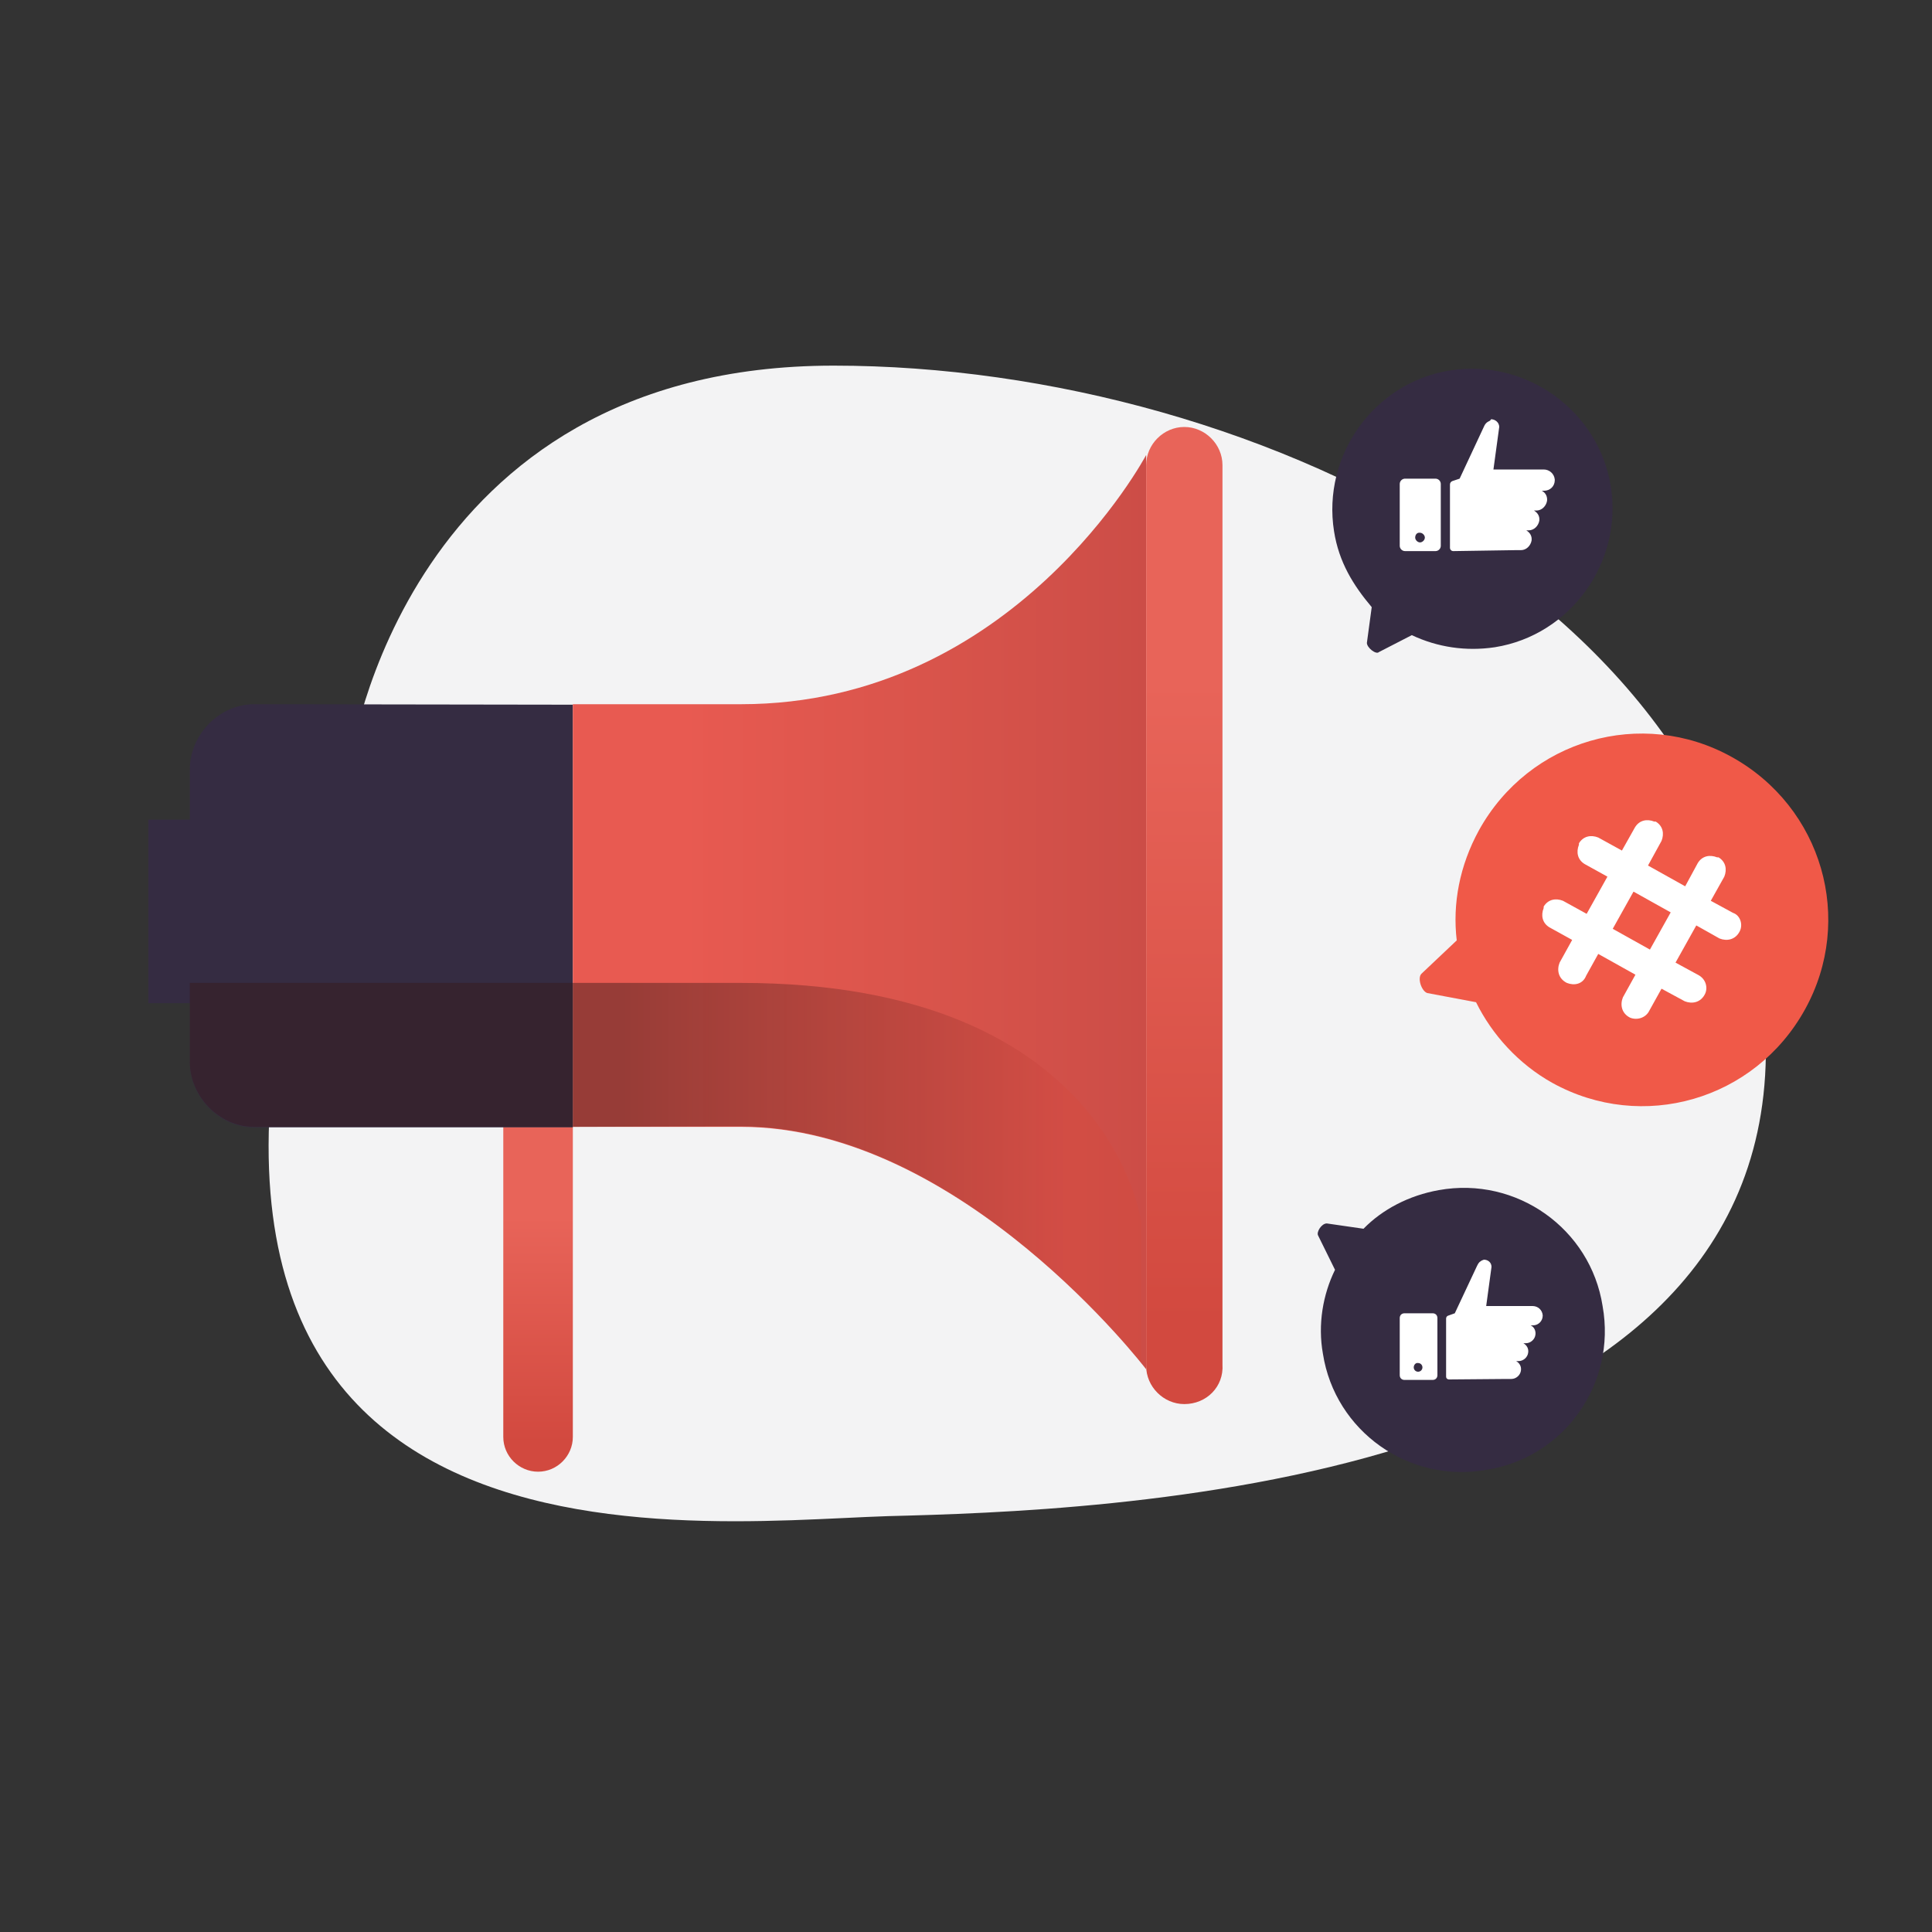
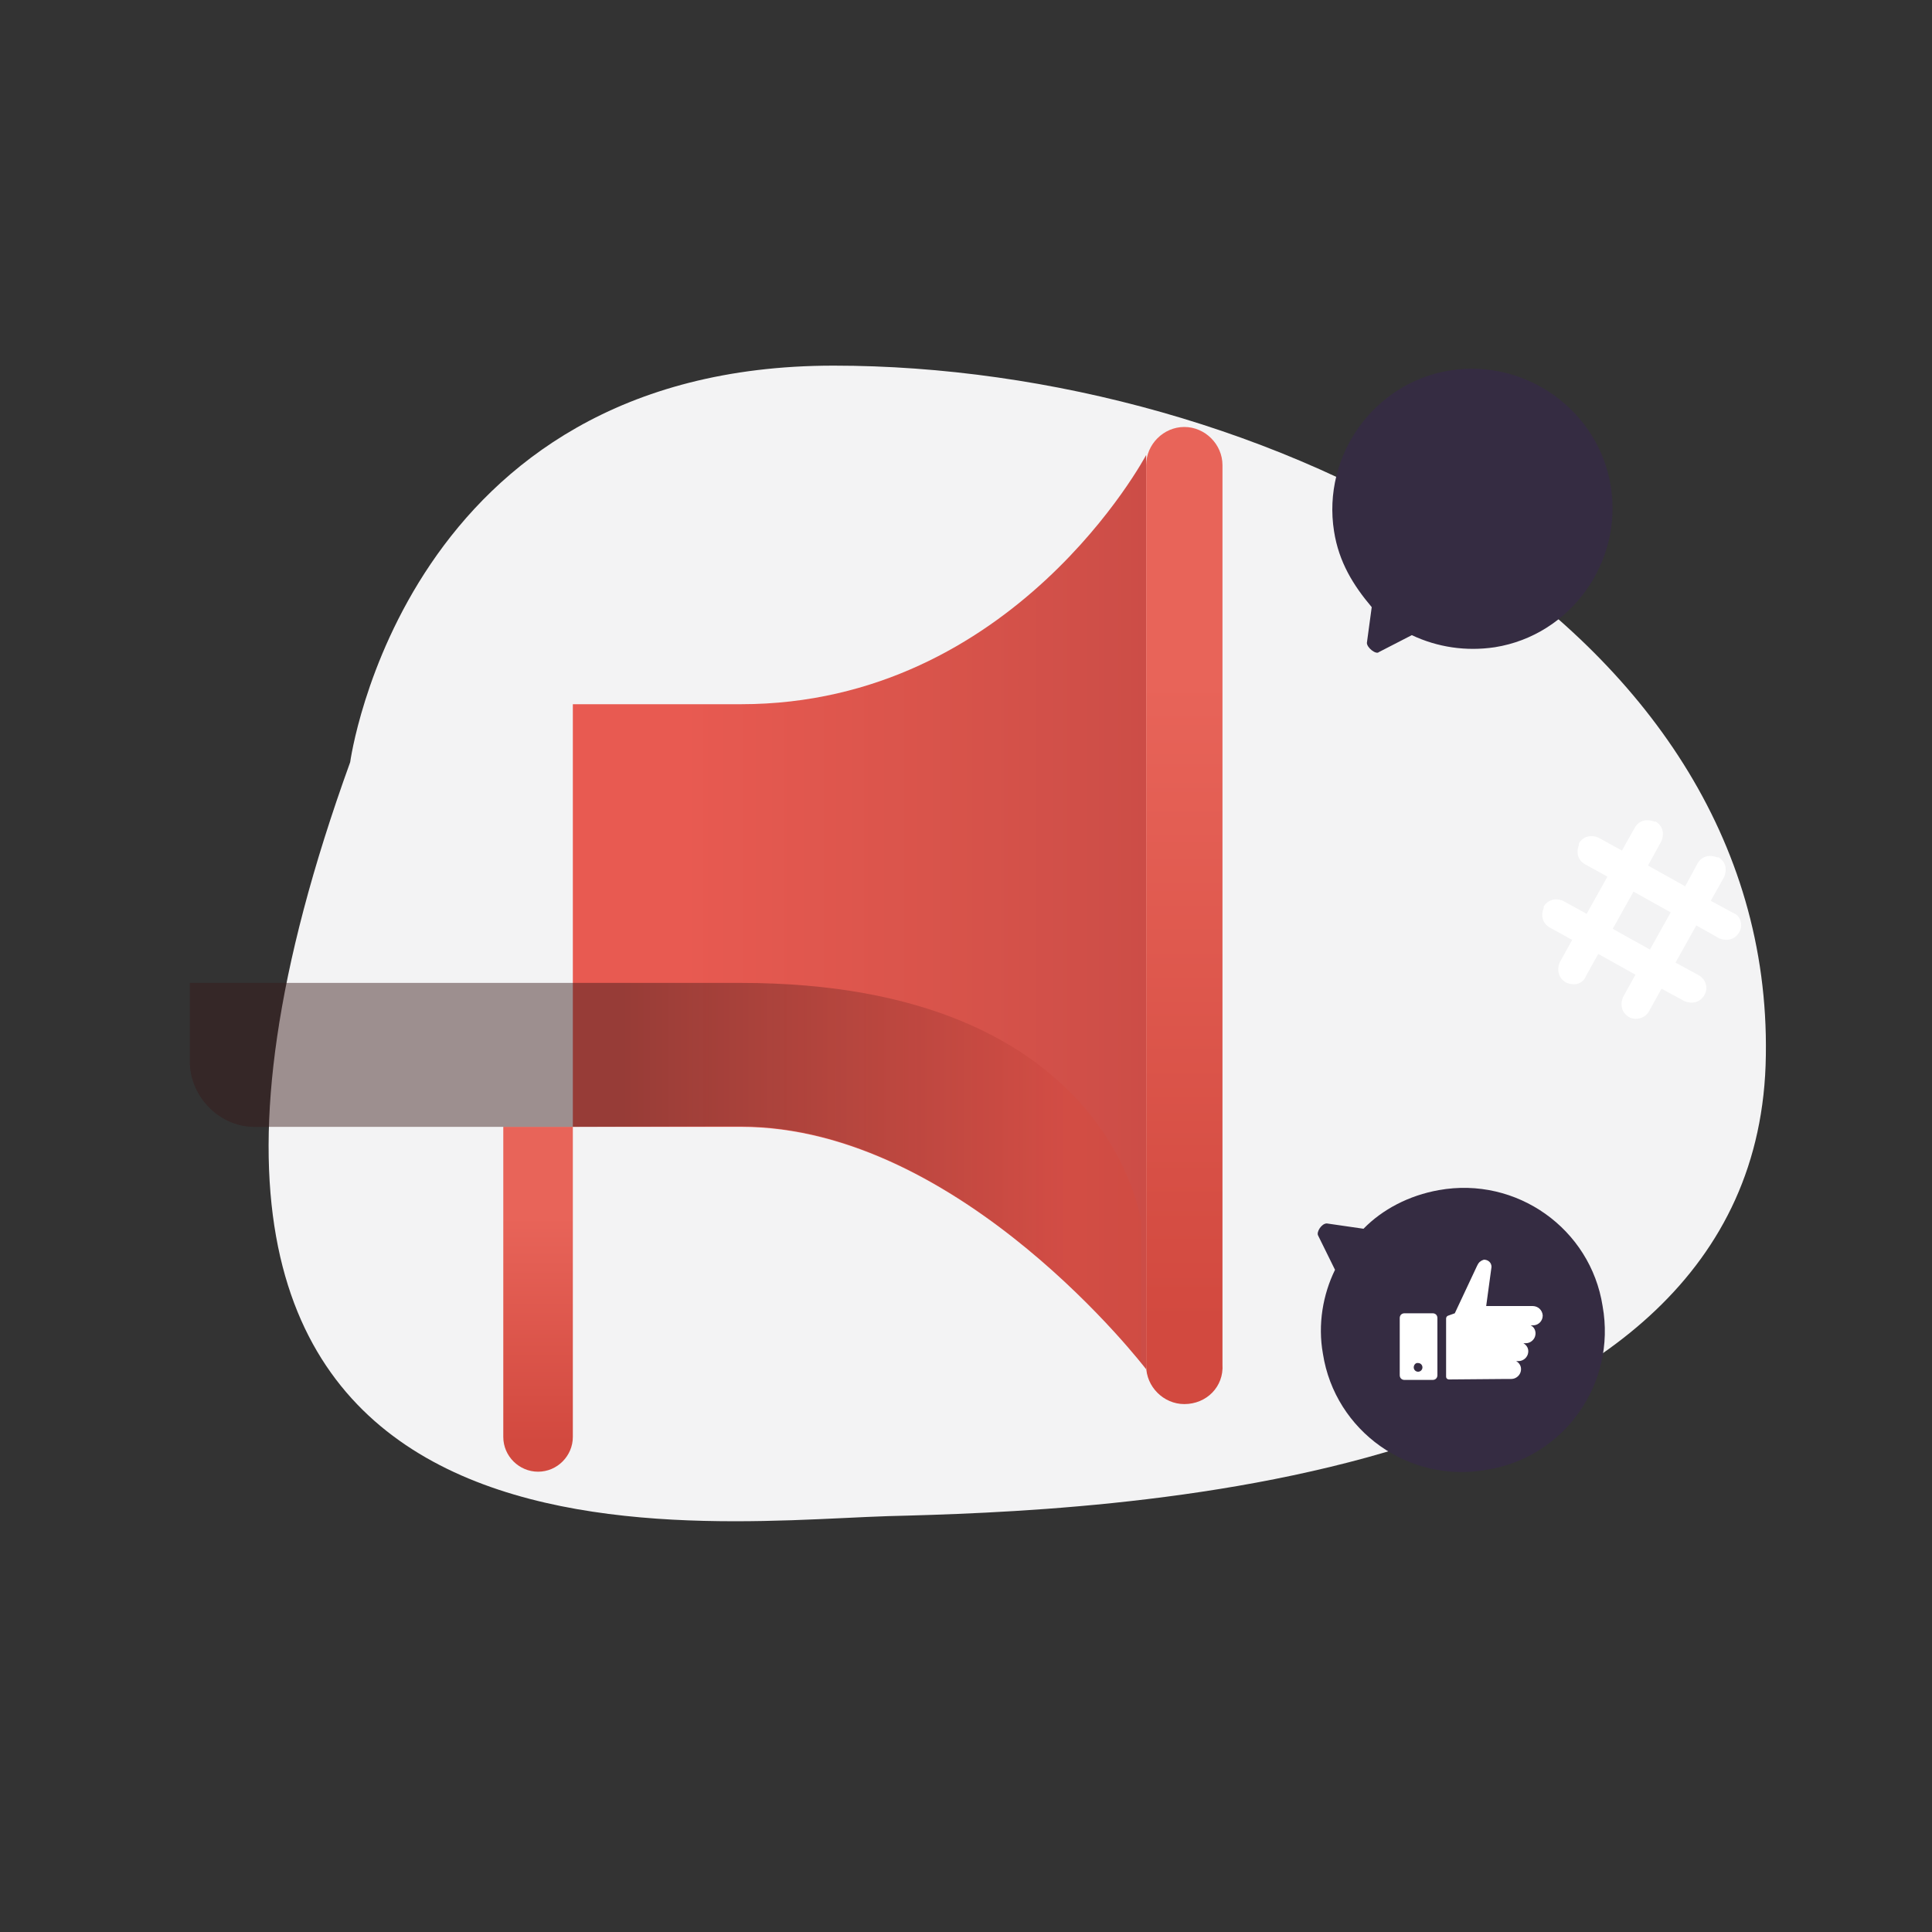
<svg xmlns="http://www.w3.org/2000/svg" version="1.1" id="Layer_1" x="0px" y="0px" viewBox="0 0 400 400" style="enable-background:new 0 0 400 400;" xml:space="preserve">
  <rect x="0" y="0" width="400" height="400" fill="#333333" stroke="none" />
  <style type="text/css">
	.st0{fill:#F3F3F4;}
	.st1{fill:url(#SVGID_1_);}
	.st2{fill:#352C42;}
	.st3{fill:url(#SVGID_2_);}
	.st4{fill:url(#SVGID_3_);}
	.st5{opacity:0.46;fill:url(#SVGID_4_);enable-background:new    ;}
	.st6{fill:#F05948;}
	.st7{fill:#FFFFFF;}
</style>
  <path class="st0" d="M72.5,157.8c0,0,11.1-82.1,100.1-82.1s194.4,52.7,193,142.8c-1.1,90-138.4,94.3-181.8,95.4  C140.3,315.3,9.4,332.2,72.5,157.8z" />
  <g>
    <linearGradient id="SVGID_1_" gradientUnits="userSpaceOnUse" x1="111.4" y1="-68.123" x2="111.4" y2="2.37" gradientTransform="matrix(1 0 0 1 0 302)">
      <stop offset="0.255" style="stop-color:#E86459" />
      <stop offset="0.92" style="stop-color:#D2493F" />
    </linearGradient>
    <path class="st1" d="M118.6,233.3v64.2c0,3.9-3.2,7.2-7.2,7.2l0,0c-3.9,0-7.2-3.2-7.2-7.2v-64.2" />
  </g>
-   <path class="st2" d="M52.6,145.8c-7.2,0-13.3,6.3-13.3,13.5v10.4h-8.6v38h8.6v12.2c0,7.2,6.1,13.5,13.3,13.5h66v-87.5L52.6,145.8  L52.6,145.8z" />
  <g>
    <g>
      <linearGradient id="SVGID_2_" gradientUnits="userSpaceOnUse" x1="118.6" y1="-113.15" x2="237.3" y2="-113.15" gradientTransform="matrix(1 0 0 1 0 302)">
        <stop offset="0.193" style="stop-color:#E85A51" />
        <stop offset="0.613" style="stop-color:#D9544B" />
        <stop offset="1" style="stop-color:#CC4D47" />
      </linearGradient>
      <path class="st3" d="M118.6,233.3h34.8c45.6,0,83.9,50.2,83.9,50.2V94.2c0,0-27.3,51.6-83.9,51.6h-34.8L118.6,233.3" />
    </g>
    <g>
      <linearGradient id="SVGID_3_" gradientUnits="userSpaceOnUse" x1="245.209" y1="-211.919" x2="245.209" y2="-12.258" gradientTransform="matrix(1 0 0 1 0 302)">
        <stop offset="0.255" style="stop-color:#E86459" />
        <stop offset="0.92" style="stop-color:#D2493F" />
      </linearGradient>
      <path class="st4" d="M245.2,290.7L245.2,290.7c-4.3,0-7.9-3.6-7.9-7.9V96.3c0-4.3,3.6-7.9,7.9-7.9l0,0c4.3,0,7.9,3.6,7.9,7.9    v186.2C253.4,287.1,249.8,290.7,245.2,290.7z" />
    </g>
  </g>
  <linearGradient id="SVGID_4_" gradientUnits="userSpaceOnUse" x1="39.3" y1="157.2" x2="235.998" y2="157.2" gradientTransform="matrix(1 0 0 -1 0 400)">
    <stop offset="0.454" style="stop-color:#361817" />
    <stop offset="0.92" style="stop-color:#D2493F" />
  </linearGradient>
  <path class="st5" d="M153.3,203.5h-34.8h-66H39.3v4.1v12.2c0,7.2,6.1,13.5,13.3,13.5h66l0,0l34.8-0.1c41.1,0,76.4,40.9,82.9,48.9  V253C236.2,253,230.1,203.5,153.3,203.5z" />
  <g>
    <g>
-       <path class="st6" d="M305.6,207.5c3.3,6.7,8.8,12.8,15.8,16.7c18.6,10.3,41.9,3.6,52.3-15.2c10.3-18.6,3.6-41.9-15.2-52.3    c-18.6-10.3-41.9-3.6-52.3,15.2c-4,7.3-5.5,15.2-4.6,22.8l-7.3,6.9c-0.9,0.9,0,3.6,1.2,4L305.6,207.5z" />
      <path class="st7" d="M358.8,189l-4.6-2.5l2.8-5c0.6-1.5,0.3-3.1-1.2-4h-0.3c-1.5-0.6-3.1-0.3-4,1.2l-2.6,4.8l-7.7-4.3l2.8-5.1    c0.6-1.5,0.3-3.1-1.2-4h-0.3c-1.5-0.6-3.1-0.3-4,1.2l-2.7,4.8l-4.9-2.7c-1.5-0.6-3.1-0.3-4,1.2v0.3c-0.6,1.5-0.3,3.1,1.2,4    l4.7,2.6l-4.3,7.7l-4.9-2.7c-1.5-0.6-3.1-0.3-4,1.2v0.3c-0.6,1.5-0.3,3.1,1.2,4l4.7,2.6l-2.6,4.7c-0.6,1.5-0.3,3.3,1.5,4.2    c1.5,0.6,3.3,0.3,4-1.5l2.5-4.5l7.7,4.3l-2.6,4.7c-0.6,1.5-0.3,3.3,1.5,4.2c1.5,0.6,3.3,0,4-1.5l2.5-4.5l4.8,2.6    c1.5,0.6,3.3,0.3,4.2-1.5c0.6-1.2,0.3-3.1-1.5-4l-4.6-2.5l4.3-7.7l4.8,2.7c1.5,0.6,3.3,0.3,4.2-1.5    C360.9,191.4,360.3,189.5,358.8,189z M341.6,196.6l-7.7-4.3l4.3-7.7l7.7,4.3L341.6,196.6z" />
    </g>
    <path class="st2" d="M276.4,262.9c-2.5,5.1-3.6,11.3-2.5,17.4c2.5,16,17.8,26.9,33.9,24c16-2.5,26.9-17.8,24-33.9   c-2.5-16-17.8-26.9-33.9-24c-6.2,1.1-11.7,4-15.6,8l-7.6-1.1c-1.1,0-2.2,1.8-1.8,2.5L276.4,262.9z" />
    <path class="st2" d="M292.3,131.5c5.3,2.5,11.2,3.4,17.2,2.5c15.7-2.5,26.5-17.6,24-33.3c-2.5-15.7-17.6-26.5-33.3-24   c-15.7,2.5-26.5,17.6-24,33.3c1,6.4,4,11.2,7.8,15.7l-1,7.4c0,1,1.9,2.5,2.5,1.9L292.3,131.5z" />
-     <path class="st7" d="M308.1,87.3c-0.4,0.2-0.7,0.6-0.9,1.1l-5,10.7l-1.5,0.5c-0.3,0.1-0.5,0.4-0.5,0.7l0,0v13.1   c0,0.4,0.3,0.7,0.7,0.7l12.9-0.2h1.1c1.1,0,2-0.9,2.2-2c0.1-0.9-0.3-1.6-1.1-2.1h0.5c1.1,0,2-0.9,2.2-2c0.1-0.9-0.3-1.6-1.1-2.1   h0.5c1.1,0,2-0.9,2.2-2c0.1-0.9-0.3-1.7-1.1-2.1h0.5c1.2,0,2.2-0.9,2.2-2.2c0,0,0,0,0-0.1c-0.1-1.2-1.1-2.1-2.3-2.1h-10.4l1.2-8.8   c0-0.9-0.8-1.6-1.7-1.6C308.6,87.1,308.3,87.2,308.1,87.3z M290.9,114.1c-0.6,0-1.1-0.5-1.1-1.1v-12.8c0-0.6,0.5-1.1,1.1-1.1h6.3   c0.6,0,1.1,0.5,1.1,1.1V113c0,0.6-0.5,1.1-1.1,1.1H290.9z M293,111.3c0,0.5,0.5,1,1,1s1-0.5,1-1c0-0.5-0.5-1-1-1l0,0   C293.4,110.2,293,110.7,293,111.3z" />
    <path class="st7" d="M306.6,261.1c-0.4,0.2-0.6,0.6-0.8,1l-4.6,9.8l-1.4,0.5c-0.3,0.1-0.4,0.4-0.4,0.6l0,0v12   c0,0.4,0.3,0.6,0.6,0.6l11.9-0.1h1c1,0,1.9-0.8,2-1.8c0.1-0.8-0.3-1.5-1-1.9h0.5c1,0,1.9-0.8,2-1.8c0.1-0.8-0.3-1.5-1-1.9h0.5   c1,0,1.9-0.8,2-1.8c0.1-0.8-0.3-1.6-1-1.9h0.5c1.1,0,2-0.9,2-2c0,0,0,0,0-0.1c-0.1-1.1-1-1.9-2.1-1.9h-9.6l1.1-8.1   c0-0.9-0.7-1.5-1.6-1.5C307.1,260.9,306.8,260.9,306.6,261.1z M290.8,285.7c-0.6,0-1-0.4-1-1v-11.8c0-0.6,0.4-1,1-1h5.8   c0.6,0,1,0.4,1,1v11.8c0,0.6-0.4,1-1,1H290.8z M292.7,283.1c0,0.5,0.4,0.9,0.9,0.9s0.9-0.4,0.9-0.9c0-0.5-0.4-0.9-0.9-0.9l0,0   C293.1,282.1,292.7,282.6,292.7,283.1z" />
  </g>
</svg>